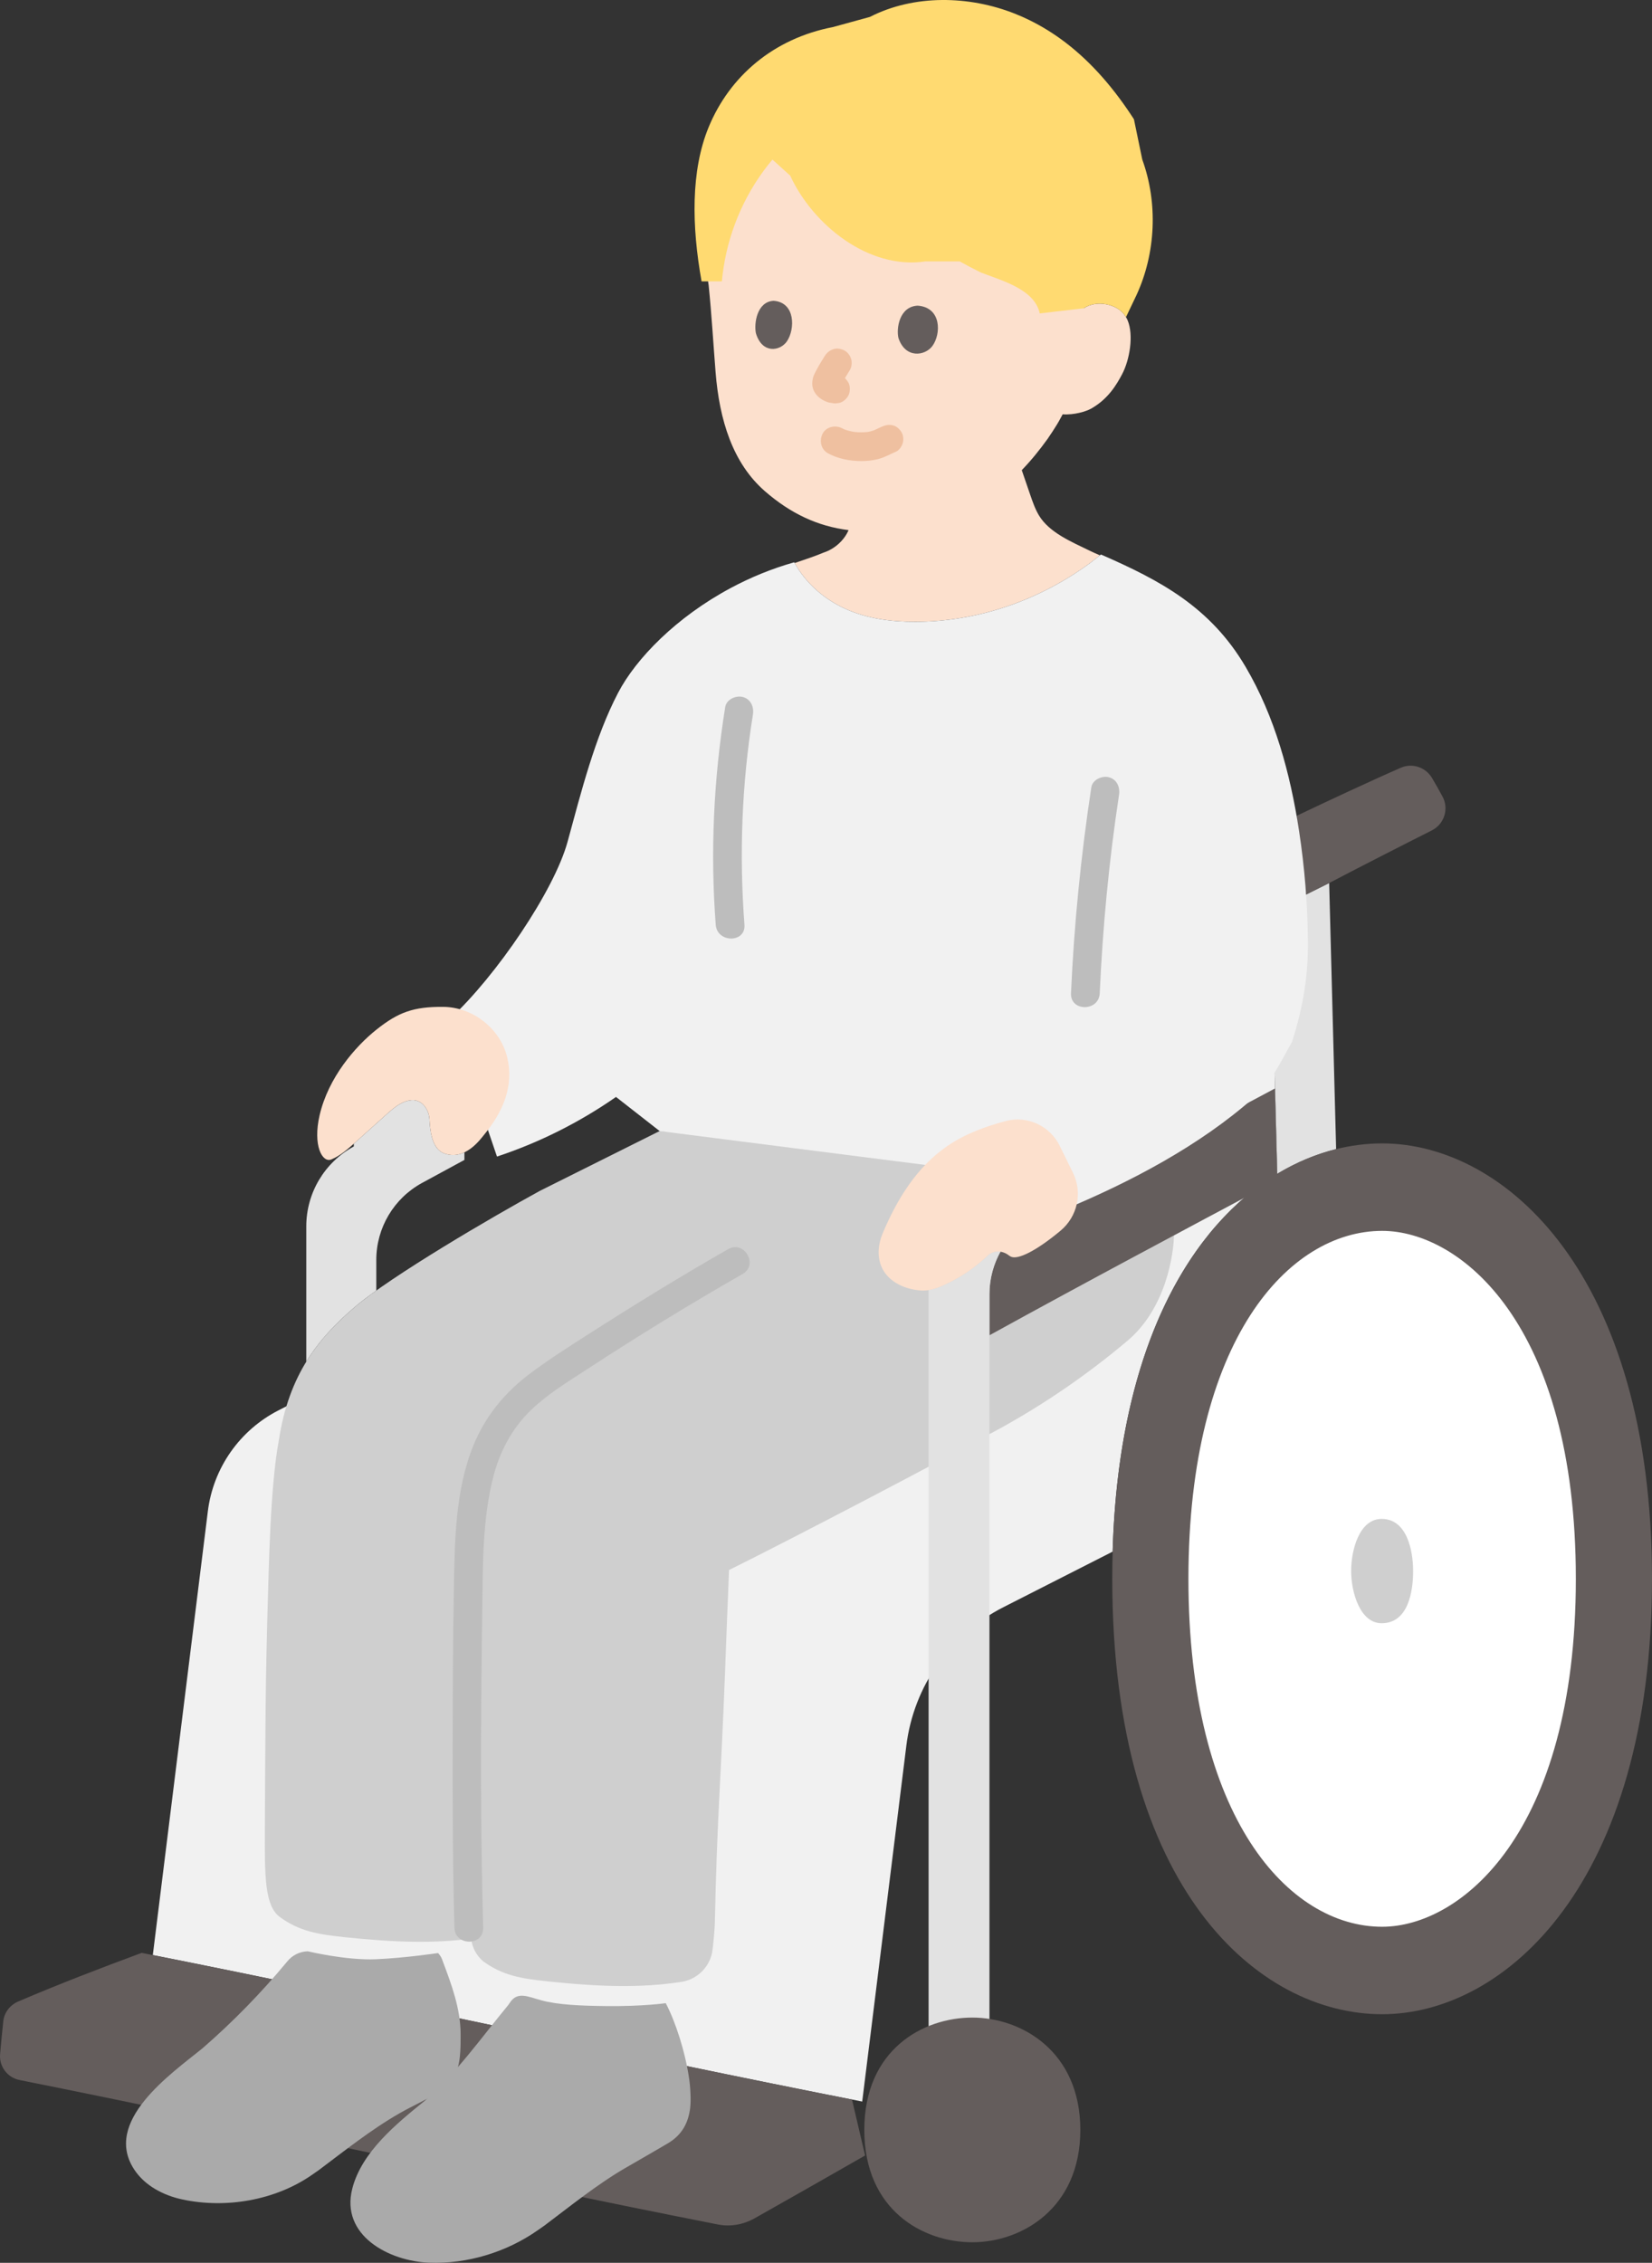
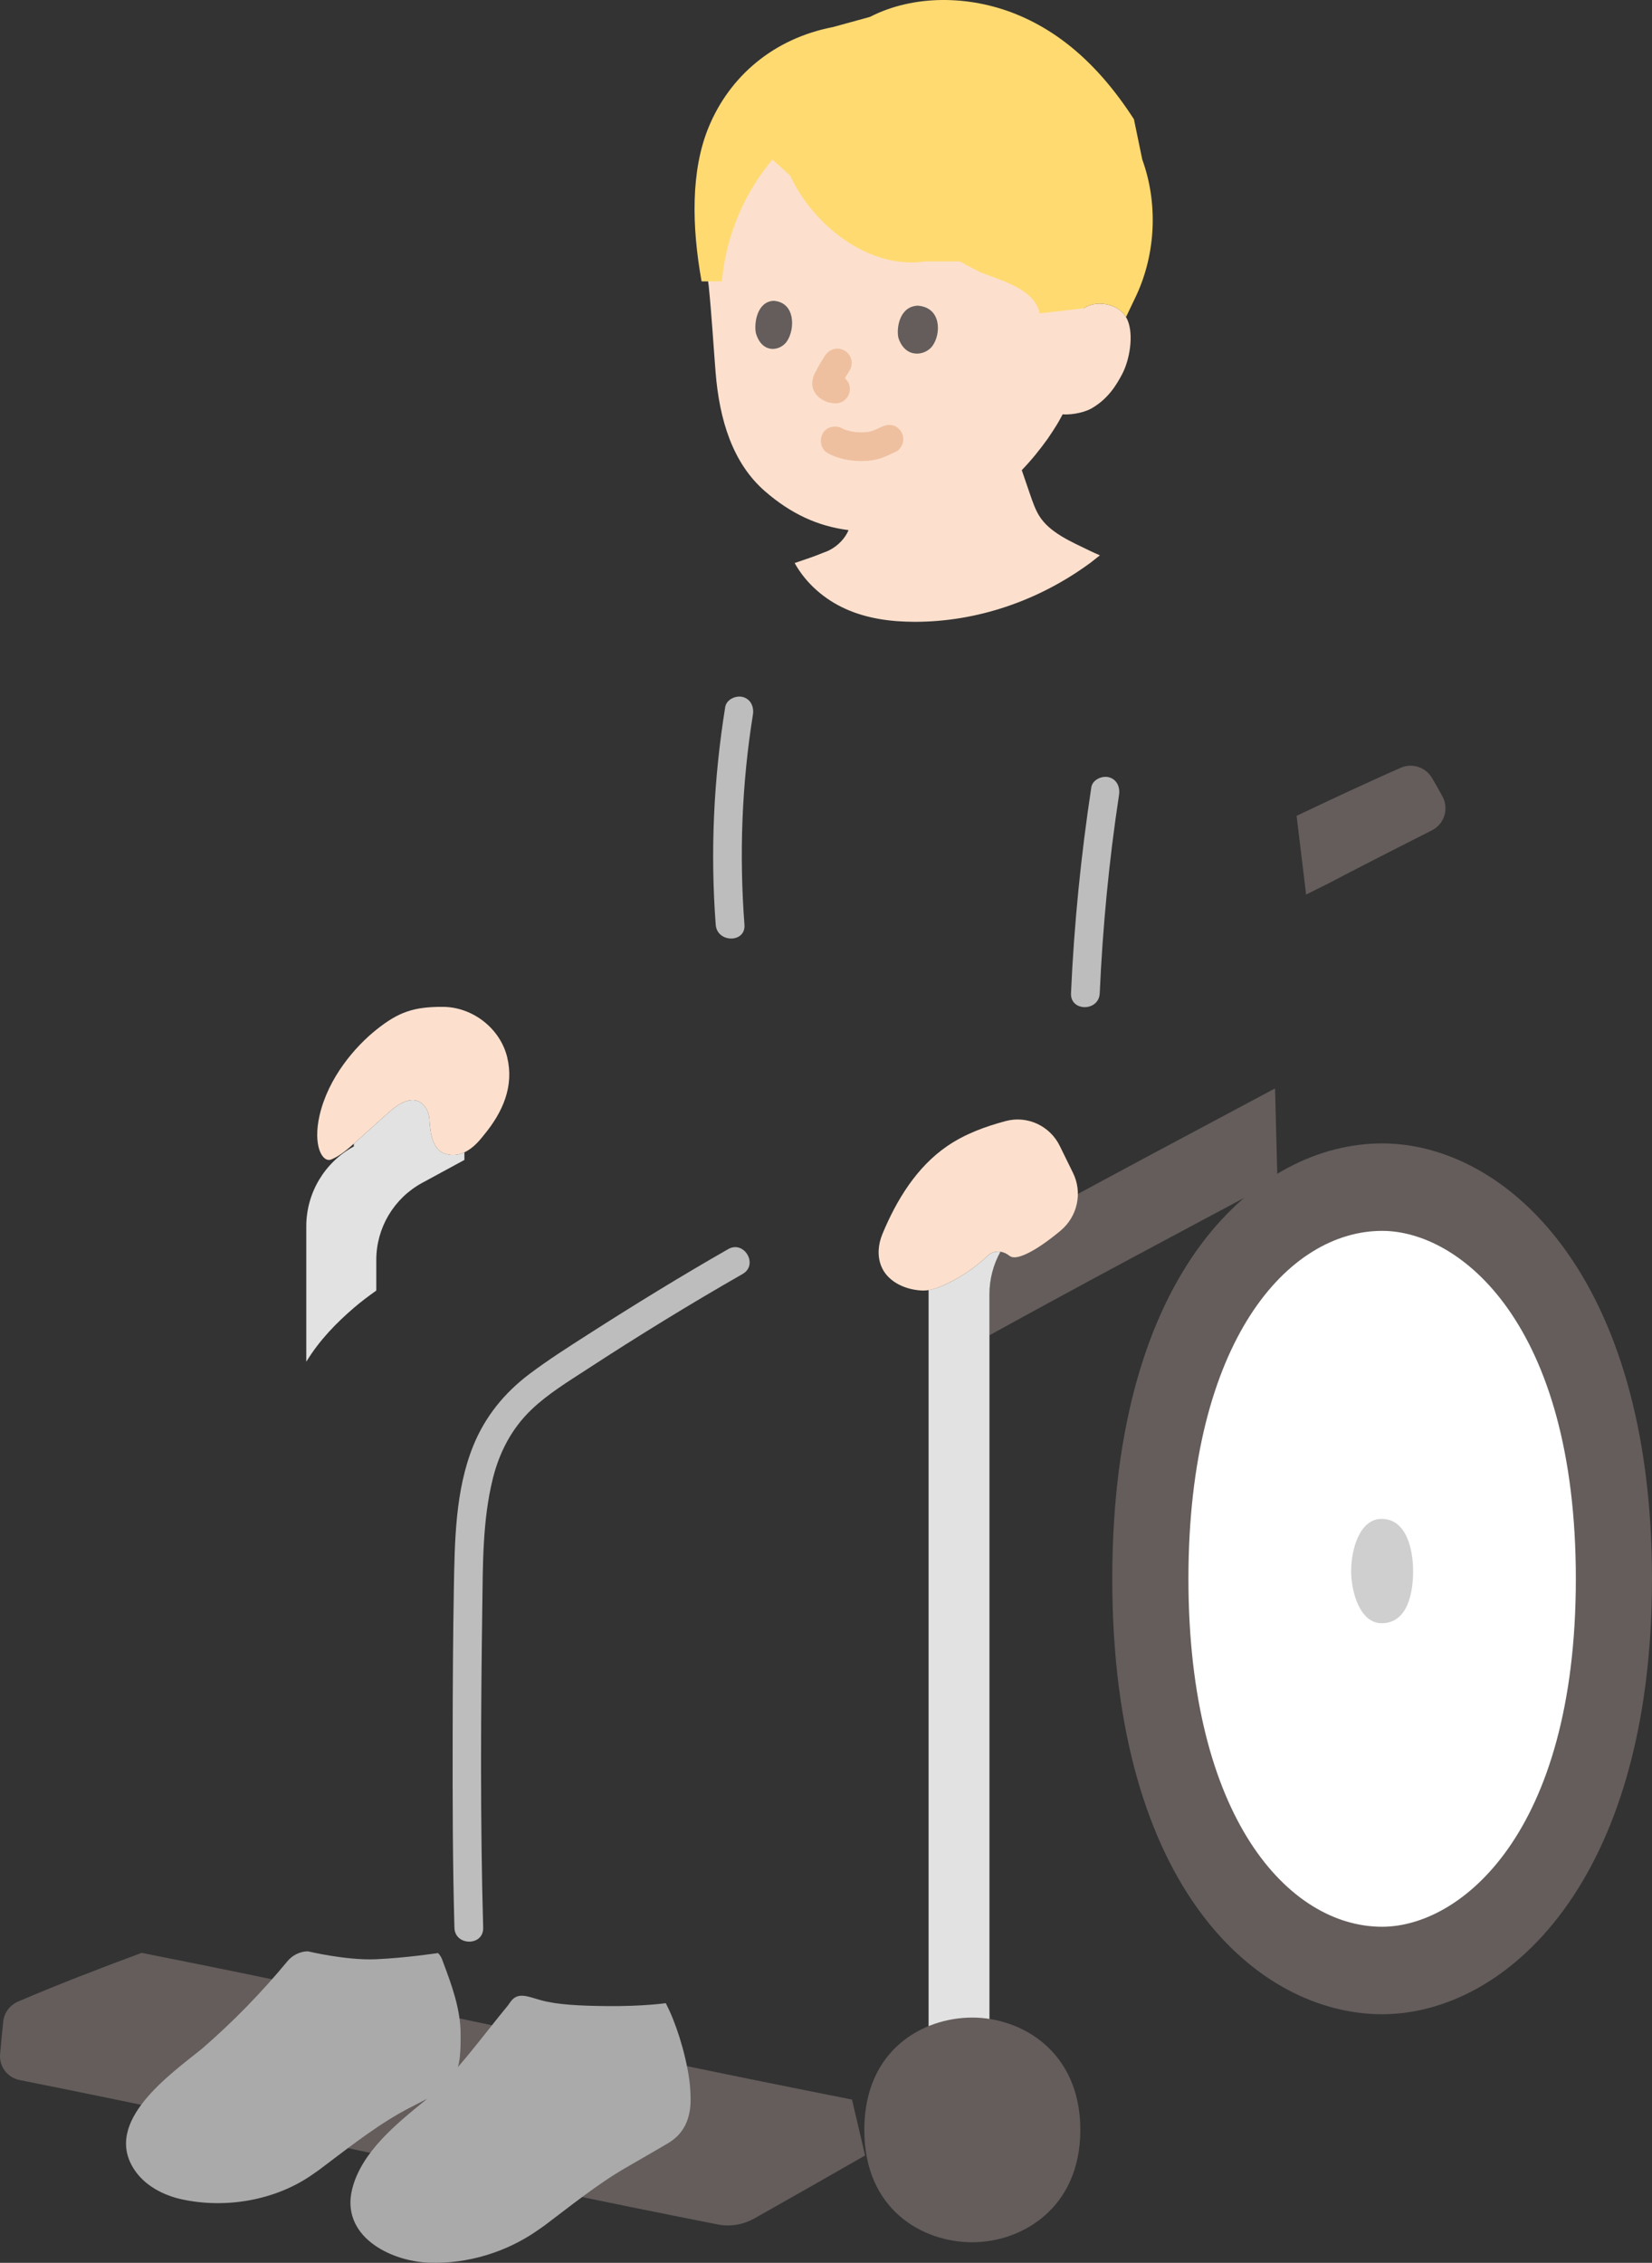
<svg xmlns="http://www.w3.org/2000/svg" id="b" width="230" height="314.892" viewBox="0 0 230 314.892">
  <rect x="0" y="0" width="230" height="314.892" fill="#333333" stroke="none" />
  <defs>
    <style>.d{fill:#aaa;}.e{fill:#bdbdbd;}.f{fill:#fff;}.g{fill:#e2e2e2;}.h{fill:none;}.i{fill:#ffda71;}.j{fill:#fce0cd;}.k{fill:#efc0a0;}.l{fill:#645d5c;}.m{fill:#cfcfcf;}.n{fill:#f1f1f1;}</style>
  </defs>
  <g id="c">
    <path class="n" d="M89.34,170.555l.004-.002.933-.474c-.312.159-.624.317-.936.476Z" />
-     <path class="n" d="M177.464,126.663l-88.121,43.89-50.535,25.691c-5.423,2.757-9.122,8.028-9.871,14.065l-7.662,61.756-.428-.085c32.536,6.447,65.759,13.908,99.193,20.469.023-.174.036-.28.036-.28l6.111-49.257c1.026-8.268,6.092-15.486,13.518-19.261l15.151-7.702s.017-.008.048-.025c.828-28.89,11.087-45.441,22.922-52.577-.123-4.64-.238-9.28-.364-13.92v-22.766Z" />
-     <path class="g" d="M185.052,122.883l-7.588,3.779v22.766c.125,4.64.241,9.28.364,13.92,2.681-1.616,5.442-2.753,8.194-3.436-.323-12.343-.646-24.686-.969-37.029Z" />
    <path class="g" d="M60.04,157.865c-.195-.899-.219-1.765-.249-2.153-.117-1.505-1.165-2.736-2.508-2.617-.549.048-1.057.235-1.536.499-.693.383-1.322.932-1.916,1.464-1.457,1.306-2.914,2.611-4.371,3.917-.066.059-.133.119-.199.178,0,.239,0,.384,0,.384-4.075,2.215-6.619,6.48-6.619,11.118,0,6.28,0,12.56,0,18.84,1.851-3.023,4.182-5.406,6.746-7.601.794-.679,1.816-1.458,3.002-2.301,0-1.42,0-2.843,0-4.267,0-4.462,2.446-8.57,6.363-10.706,1.98-1.079,3.948-2.147,5.905-3.205,0,0,0-.451,0-1.056-.811.381-1.764.532-2.821.143-1.067-.392-1.559-1.54-1.797-2.637Z" />
    <path class="j" d="M150.873,42.903c.939-.631,2.098-.749,3.047-.576,2.066.377,2.792,1.578,3.078,2.261.854,2.044.295,5.488-.787,7.514-.762,1.432-1.918,3.415-4.293,4.759-.693.39-2.365.912-3.967.796l-.308.563c-.535,1.037-1.783,2.842-1.783,2.842-1.093,1.519-2.25,2.963-3.605,4.363.394,1.149.788,2.299,1.183,3.448.34.981.68,1.976,1.219,2.867,1.456,2.399,4.548,3.669,7.069,4.901.43.21.908.424,1.409.637-.24.189-1.295,1.02-1.295,1.02-7.229,5.324-15.808,8.221-24.414,8.233-3.295,0-6.639-.418-9.705-1.798-2.843-1.279-5.45-3.444-7.087-6.381,1.529-.512,3.01-1.022,4.067-1.468,1.48-.48,2.838-1.688,3.438-3.114-4.301-.533-8.071-2.309-11.634-5.405-4.515-3.924-6.35-9.955-6.879-16.579-.305-3.82-.545-7.969-.968-12.12,0,0-3.771-20.22,19.34-20.22,41.889,0,32.873,23.457,32.873,23.457Z" />
    <path class="l" d="M120.444,299.954c-3.079,1.775-11.832,6.742-15.376,8.739-1.559.878-3.364,1.209-5.119.863-32.752-6.453-65.319-13.723-97.238-20.105-1.684-.337-2.845-1.886-2.698-3.598.133-1.547.283-3.055.44-4.556.13-1.245.941-2.286,2.092-2.777,5.744-2.449,11.293-4.584,17.171-6.76,32.435,6.403,65.56,13.84,98.902,20.41" />
-     <path class="m" d="M91.836,157.395l-16.657,8.315c-6.552,3.575-20.762,11.881-25.791,16.185s-9.157,9.332-10.558,18.474c-.322,1.698-.562,3.693-.757,5.847-.366,3.994-.546,8.534-.68,12.798-.02.611-.037,1.218-.053,1.84-.411,13.816-.387,18.93-.464,33.523-.037,6.8-.02,10.876,2.109,12.411,2.695,1.95,5.216,2.386,8.925,2.781,7.121.749,12.529.892,17.684.204.138,1.238.741,2.374,1.694,3.176,2.696,1.946,5.212,2.382,8.925,2.773,7.468.79,13.05.908,18.429.106,2.207-.248,4.015-1.877,4.491-4.047.22-1.376.362-3.477.383-3.999.33-15.306.831-19.569,1.413-34.716.175-4.841.371-9.695.57-14.585,8.872-4.389,28.449-14.638,37.737-19.707,6.287-3.465,12.215-7.541,17.704-12.17,5.318-4.459,6.515-11.902,6.523-15.184.008-1.588-.073-3.196-.232-4.923l-.722-4.87" />
    <path class="l" d="M173.987,153.344c-9.874,5.261-19.702,10.495-29.868,16.036-3.917,2.135-6.363,6.244-6.363,10.706,0,1.913,0,3.824,0,5.73,13.805-7.604,26.864-14.53,40.094-21.584-.114-4.257-.22-8.513-.332-12.769-1.178.628-2.355,1.255-3.532,1.882Z" />
    <path class="d" d="M60.992,271.785c.305.322.529.713.651,1.136,1.234,3.27,2.472,6.625,2.488,10.118.012,3.489-.053,6.405-3.074,8.156-1.714.994-3.744,1.926-5.467,2.908-3.954,2.26-7.82,5.358-11.183,7.87l-.92.643c-5.124,3.583-12.026,4.761-18.111,3.455-2.631-.565-5.203-1.908-6.683-4.154-4.421-6.707,5.059-13.281,9.497-16.875,4.251-3.693,8.192-7.728,11.784-12.065.7-.88,1.751-1.405,2.875-1.437,0,0,5.341,1.286,9.476,1.107s8.668-.862,8.668-.862Z" />
    <path class="e" d="M67.269,268.267c-.417-14.902-.327-29.835-.12-44.74.082-5.92.034-12.031,1.475-17.801.912-3.652,2.617-6.931,5.351-9.55,2.303-2.207,5.114-3.909,7.775-5.643,7.082-4.616,14.304-9.055,21.644-13.249,2.235-1.277.222-4.734-2.019-3.454-6.613,3.778-13.114,7.775-19.528,11.882-2.741,1.755-5.503,3.512-8.106,5.469-3.511,2.639-6.202,5.942-7.856,10.024-2.508,6.189-2.577,13.263-2.697,19.859-.123,6.773-.153,13.549-.165,20.323-.016,8.959-.005,17.923.246,26.879.072,2.569,4.072,2.579,4,0h0Z" />
    <path class="d" d="M92.688,278.758c1.348,2.549,2.708,6.724,3.257,10.506.179,1.232.276,3.05.138,4.127-.259,2.023-1.131,3.732-3.155,4.906-1.759,1.018-3.866,2.261-5.634,3.266-4.064,2.317-8.052,5.57-11.5,8.148l-.949.664c-4.336,3.034-9.768,4.692-15.076,4.501-5.566-.2-12.407-3.769-10.719-10.323,1.317-5.112,6.176-9.04,10.094-12.216,4.365-3.787,7.924-8.853,11.609-13.308.072-.09.14-.19.208-.296,1.053-1.657,2.483-.897,4.377-.378,2.292.629,5.468.771,9.08.809,5.131.055,8.271-.407,8.271-.407Z" />
    <path class="g" d="M139.287,174.189c-.628-.095-1.27.069-1.769.544-1.833,1.743-3.967,3.171-6.284,4.187-.625.274-1.281.492-1.95.598,0,35.923,0,71.844,0,107.766h8.473s0-52.543,0-107.199c0-2.101.548-4.121,1.531-5.896Z" />
    <path class="l" d="M180.519,113.53c3.906-1.864,10.556-4.971,14.52-6.696,1.589-.692,3.44-.069,4.328,1.42.511.857,1.019,1.76,1.472,2.601.919,1.707.236,3.835-1.496,4.705-3.799,1.91-10.604,5.382-14.29,7.324l-3.211,1.599" />
-     <path class="n" d="M101.751,81.819c-7.604,4.063-13.204,9.826-15.69,14.58-3.245,6.202-5.167,13.886-7.037,20.727s-9.944,18.699-16.361,24.632l6.528,19.188c5.886-1.945,11.484-4.755,16.572-8.296,2.508,1.959,6.074,4.746,6.074,4.746l45.92,5.853,10.114,5.198c9.597-3.969,19.211-9.072,26.684-15.692,2.599-2.302,3.605-4.79,5.33-7.768,1.621-5.106,2.255-9.393,2.211-14.035-.048-5.118-.459-10.234-1.229-15.291-1.217-7.993-3.377-15.947-7.445-22.859-4.909-8.341-11.897-12.039-20.143-15.637-.06.047-.092.072-.092.072l-1.346,1.06c-7.229,5.324-15.808,8.221-24.414,8.233-3.295,0-6.639-.418-9.705-1.798-2.876-1.294-5.511-3.495-7.144-6.483-3.163.893-6.122,2.124-8.828,3.57Z" />
    <path class="e" d="M100.968,98.393c-1.612,10.021-2.088,20.169-1.321,30.292.193,2.551,4.195,2.572,4,0-.739-9.75-.376-19.572,1.178-29.229.171-1.065-.275-2.152-1.397-2.46-.953-.262-2.288.324-2.46,1.397h0Z" />
    <path class="h" d="M147.441,7.572c-6.643-4.886-12.856-6.149-19.091-5.947-9.88.321-17.886,3.997-23.316,10.171-3.135,3.564-5.435,8.784-6.362,13.455-.871,4.389-.991,11.045.048,16.587" />
    <path class="h" d="M152.355,11.36c3.956,3.783,5.849,8.06,7.048,13.261.601,2.618.809,5.316.584,7.986-.244,2.875-.584,9.645-2.788,13.225" />
    <path class="h" d="M152.355,11.36c3.956,3.783,5.849,8.06,7.048,13.261.601,2.618.809,5.316.584,7.986-.244,2.875-.584,9.645-2.788,13.225" />
    <path class="h" d="M147.441,7.572c-6.643-4.886-12.856-6.149-19.091-5.947-9.88.321-17.886,3.997-23.316,10.171-3.135,3.564-5.435,8.784-6.362,13.455-.871,4.389-.991,11.045.048,16.587" />
    <path class="i" d="M148.313,5.894c3.811,2.902,6.928,6.627,9.558,10.698l1.164,5.615c2.198,6.05,1.885,13.033-.811,18.866l-1.457,3.055c-.397-.669-1.192-1.5-2.847-1.801-.949-.173-2.108-.054-3.047.576l-6.111.711c-.728-3.361-5.218-4.541-8.188-5.687-.959-.474-1.952-.99-2.953-1.549h-4.777c-7.9,1.185-15.681-5.095-18.828-11.937l-2.472-2.234c-3.541,4.195-5.922,9.425-6.788,14.92-.106.673-.19,1.349-.256,2.027h-2.823c-1.378-7.663-1.513-15.402.983-21.453,2.939-7.124,9.063-12.341,17.295-13.932l5.161-1.417c6.155-3.152,13.819-2.965,20.15-.46.681.269,1.351.565,2.009.886,1.804.879,3.478,1.929,5.037,3.115Z" />
    <path class="k" d="M115.252,63.068c1.403.772,3.062,1.089,4.653,1.093.785.002,1.595-.083,2.356-.277.881-.224,1.681-.689,2.511-1.044.428-.183.802-.77.919-1.195.132-.479.072-1.116-.202-1.541-.275-.427-.685-.803-1.195-.919-.56-.128-1.018-.022-1.541.202-.327.14-.646.296-.969.445-.077.036-.16.065-.234.106.438-.241.218-.091.08-.042-.126.045-.254.084-.384.119-.132.035-.265.065-.399.09-.069.013-.139.023-.208.036-.245.047.464-.048.212-.029-.316.023-.629.05-.946.049-.305,0-.609-.017-.912-.047-.066-.007-.166,0-.227-.025.049.02.476.074.195.023-.147-.026-.294-.051-.44-.082-.297-.064-.592-.143-.879-.243-.064-.022-.128-.049-.192-.07-.226-.074.408.195.202.088-.126-.066-.256-.122-.38-.191-.917-.504-2.223-.254-2.736.718-.496.938-.261,2.198.718,2.736h0Z" />
    <path class="l" d="M125.087,47.041c-.324-1.359.141-4.406,2.681-4.504,3.334.235,3.273,3.952,2.038,5.621-1.011,1.367-3.753,1.785-4.719-1.118Z" />
    <path class="l" d="M105.244,46.385c-.293-1.362.142-4.42,2.469-4.525,3.053.226,2.986,3.955,1.85,5.633-.93,1.374-3.442,1.802-4.318-1.107Z" />
    <path class="k" d="M114.85,49.498c-.444.698-.875,1.409-1.256,2.144-.18.347-.375.705-.441,1.093-.076.443-.112.815.01,1.263.116.425.354.793.657,1.107.389.403.857.666,1.38.85.326.115.686.125,1.027.167l-.532-.071c.033.004.066.009.099.015.266.083.532.095.798.036.266-.012.514-.091.744-.237.415-.243.811-.718.919-1.195.117-.512.091-1.087-.202-1.541-.267-.414-.69-.83-1.195-.919-.268-.048-.539-.074-.809-.108l.532.071c-.124-.018-.243-.045-.359-.091l.478.202c-.095-.042-.182-.092-.266-.153l.405.313c-.099-.077-.191-.16-.27-.257l.313.405c-.019-.027-.035-.056-.046-.087l.202.478c-.012-.031-.02-.062-.024-.094l.071.532c-.005-.052-.005-.099,0-.151l-.071.532c.016-.11.049-.213.091-.316l-.202.478c.196-.445.454-.868.699-1.286.229-.389.463-.776.705-1.156.272-.428.334-1.059.202-1.541-.128-.464-.486-.967-.919-1.195-.464-.245-1.026-.368-1.541-.202-.507.164-.907.465-1.195.919h0Z" />
    <path class="e" d="M151.939,109.563c-1.445,9.499-2.402,19.063-2.829,28.662-.114,2.574,3.886,2.568,4,0,.411-9.24,1.295-18.454,2.686-27.599.162-1.067-.269-2.15-1.397-2.46-.946-.26-2.297.323-2.46,1.397h0Z" />
    <path class="j" d="M55.747,153.594c-.693.383-1.322.932-1.916,1.464-1.457,1.306-2.914,2.611-4.371,3.917-1.018.912-2.062,1.841-3.323,2.37s-2.617-1.942-1.637-6.16c1.219-5.243,4.945-9.551,7.951-11.936,3.006-2.385,5.108-3.162,9.237-3.136,4.122.026,7.957,3.007,8.926,7.014.969,4.007-.583,7.595-3.207,10.775-.547.664-2.667,3.668-5.571,2.6-1.941-.714-1.979-3.928-2.046-4.79-.117-1.505-1.165-2.736-2.508-2.617-.549.048-1.057.235-1.536.499Z" />
    <path class="j" d="M149.392,163.222c1.352,2.753.624,6.07-1.732,8.035-3.327,2.775-5.968,4.118-6.946,3.605-.096-.05-.182-.105-.259-.165-.9-.697-2.112-.747-2.937.037-1.833,1.743-3.967,3.171-6.285,4.187-.955.418-1.979.736-3.019.662-2.654-.188-4.736-1.486-5.501-3.335-.604-1.458-.456-3.087.15-4.545,1.965-4.733,4.77-9.303,8.996-12.202,2.461-1.688,5.264-2.722,8.162-3.497,3.001-.803,6.15.66,7.52,3.449l1.851,3.768Z" />
    <path class="l" d="M120.333,296.397c0-11.183,8.189-15.635,15.038-15.635s15.038,4.705,15.038,15.635-8.189,15.635-15.038,15.635-15.038-4.452-15.038-15.635" />
    <path class="l" d="M154.857,219.706c0-43.337,20.459-60.591,37.571-60.591s37.571,18.232,37.571,60.591-20.459,60.591-37.571,60.591-37.571-17.254-37.571-60.591" />
    <path class="f" d="M192.428,171.286c-12.989,0-26.969,15.152-26.969,48.42s13.98,48.42,26.969,48.42c10.841,0,26.969-12.895,26.969-48.42s-16.128-48.42-26.969-48.42Z" />
    <path class="m" d="M192.356,225.886c-3.006,0-4.243-4.324-4.243-7.259s1.141-7.259,4.243-7.259c3.49,0,4.386,4.312,4.386,7.259s-.718,7.259-4.386,7.259Z" />
  </g>
</svg>